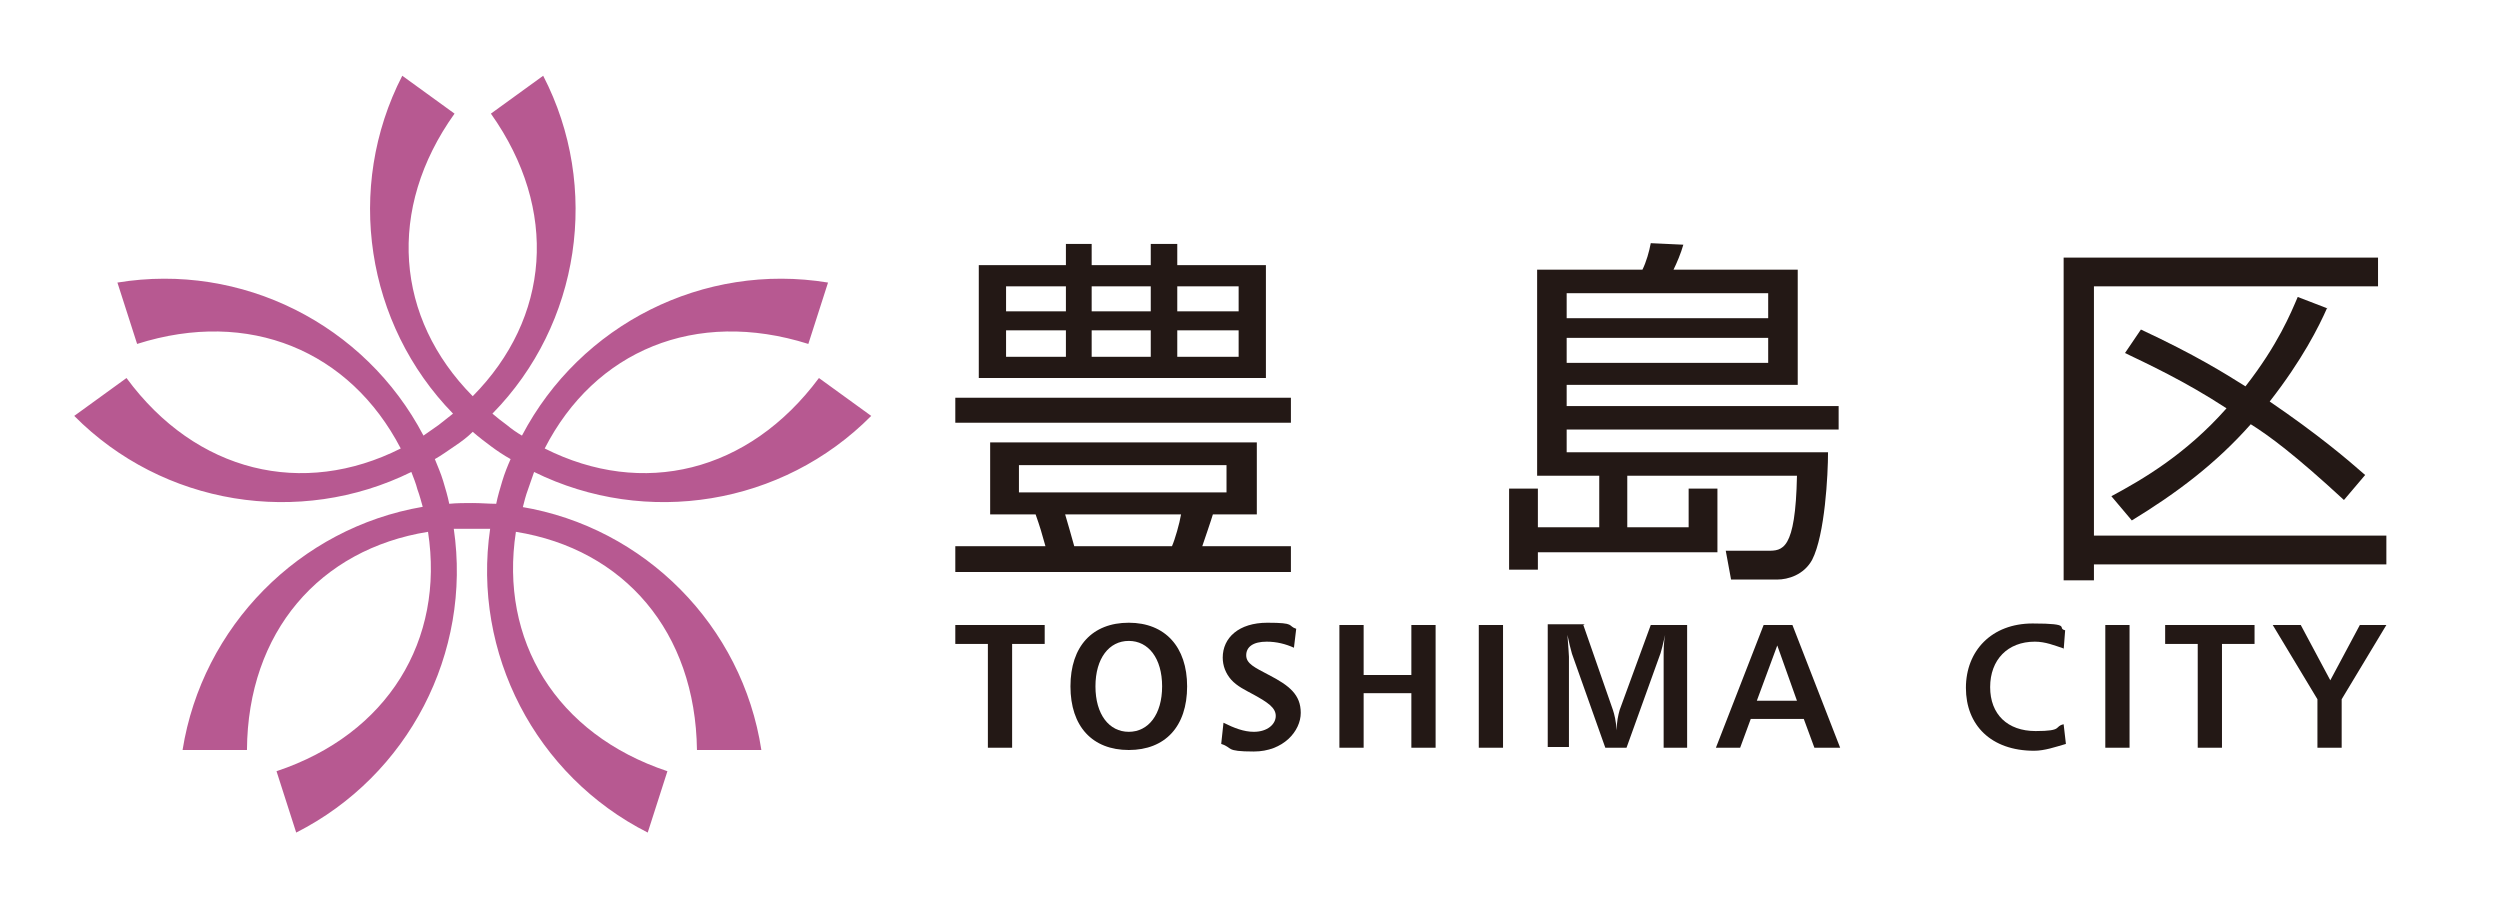
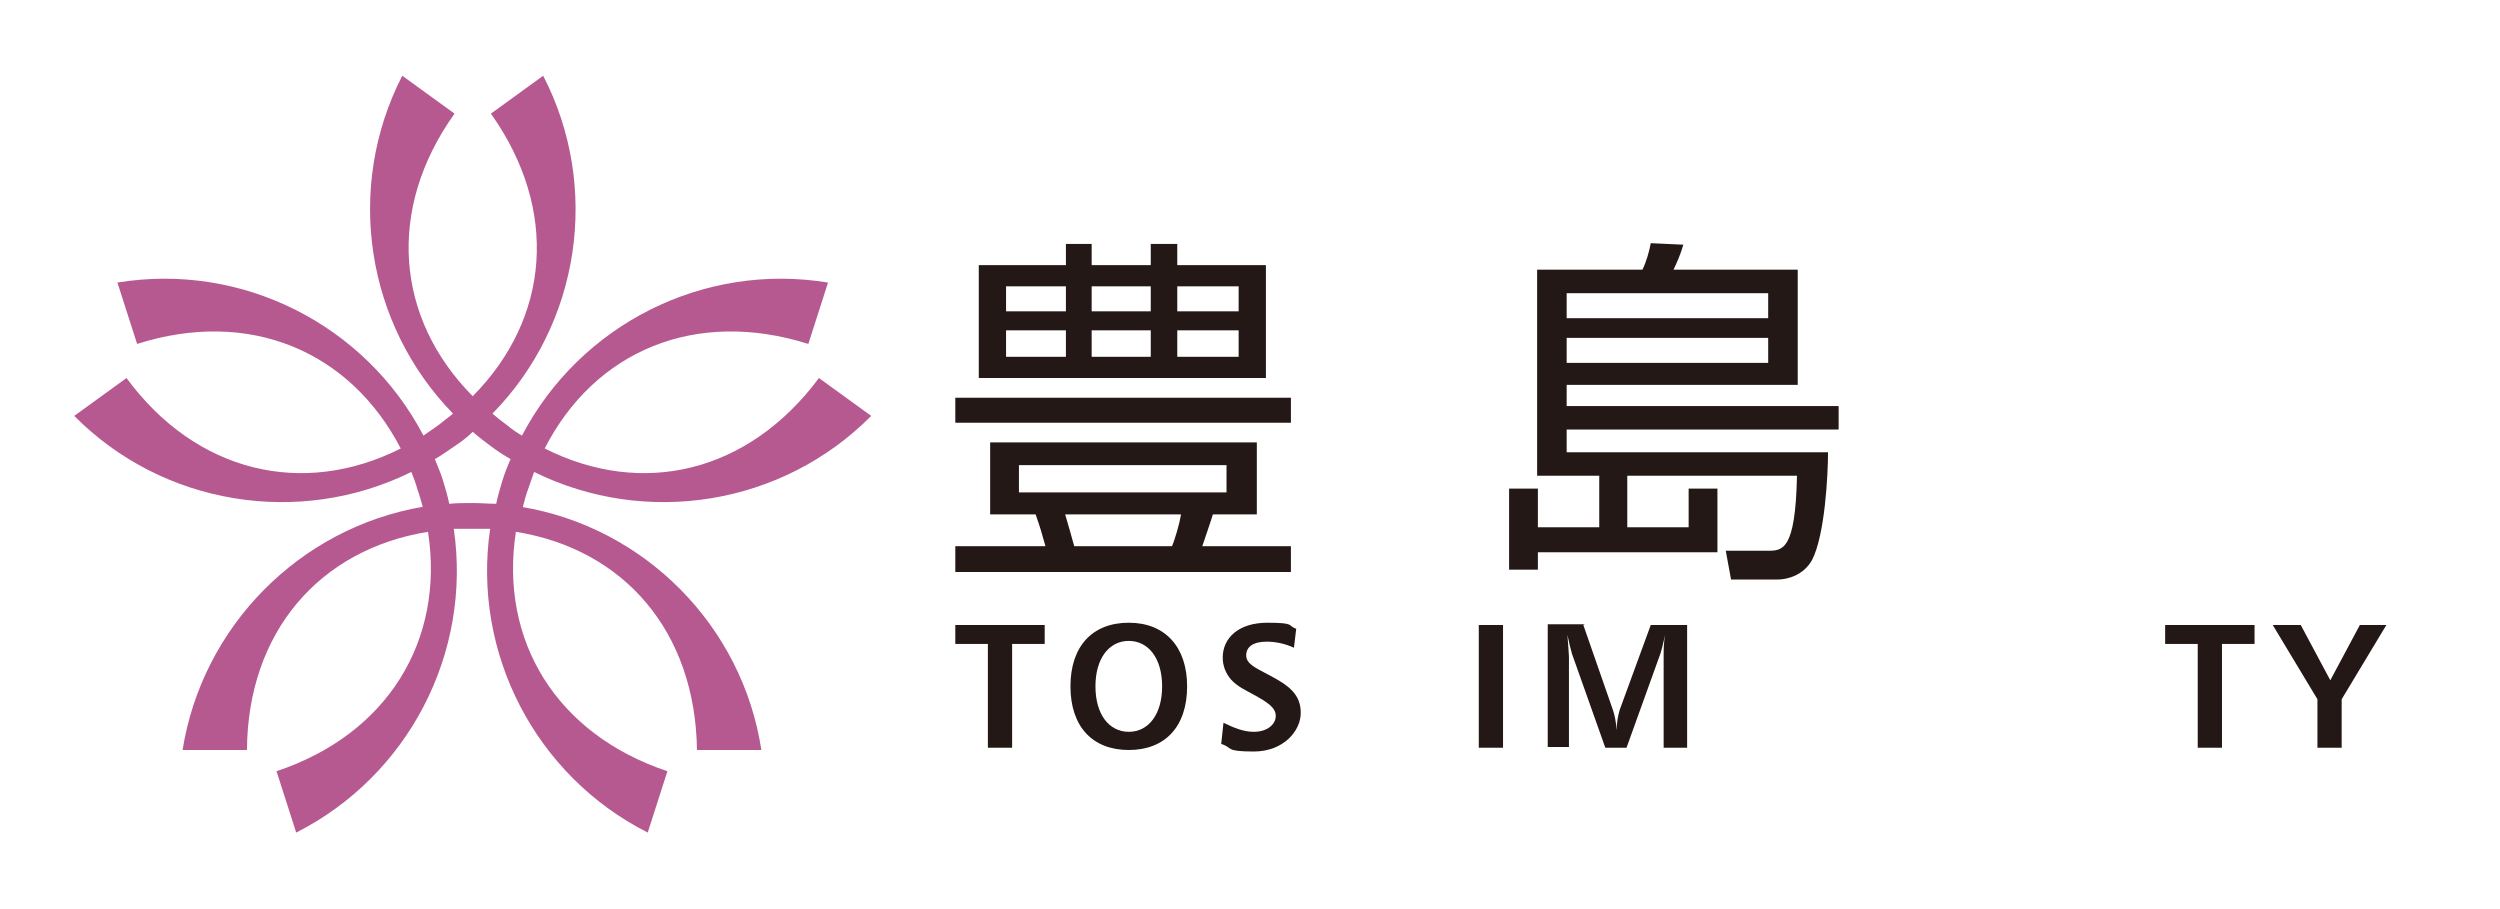
<svg xmlns="http://www.w3.org/2000/svg" id="_レイヤー_1" data-name="レイヤー_1" version="1.1" viewBox="0 0 330 120">
  <defs>
    <style>
      .st0 {
        fill: #b75991;
      }

      .st1 {
        fill: #231815;
      }

      .st2 {
        fill: #fff;
      }
    </style>
  </defs>
  <rect class="st2" width="330" height="120" />
  <g>
    <rect class="st2" width="330" height="120" />
    <g>
      <path class="st0" d="M69,67c.2-.8.4-1.6.7-2.4.3-.8.5-1.5.8-2.3,14.8,7.3,32.8,4.4,44.5-7.4l-6.9-5c-9.3,12.5-23.3,15.8-36.2,9.3,6.6-12.9,19.9-18.5,34.8-13.8l2.6-8.1c-16.4-2.7-32.7,5.5-40.4,20.2-.7-.4-1.4-.9-2-1.4h0s0,0,0,0h0c-.7-.5-1.3-1-1.9-1.5,11.6-11.8,14.3-29.9,6.7-44.6l-6.9,5c9,12.7,7.8,27-2.4,37.3-10.2-10.3-11.4-24.7-2.4-37.3l-6.9-5c-7.6,14.8-4.8,32.8,6.7,44.6-.6.5-1.3,1-1.9,1.5h0s0,0,0,0h0s0,0,0,0h0c-.7.5-1.3.9-2,1.4-7.7-14.7-24-22.9-40.4-20.2l2.6,8.1c14.8-4.7,28.1.9,34.8,13.8-12.9,6.5-27,3.2-36.2-9.3l-6.9,5c11.7,11.8,29.7,14.7,44.5,7.4.3.8.6,1.5.8,2.3.3.8.5,1.6.7,2.3-16.3,2.8-29.1,15.8-31.7,32.1h8.5c.1-15.6,9.6-26.5,23.9-28.8,2.2,14.3-5.3,26.7-20,31.6l2.6,8.1c14.8-7.5,23.2-23.7,20.8-40.1.8,0,1.6,0,2.4,0s1.6,0,2.4,0c-2.4,16.4,6,32.6,20.8,40.1l2.6-8.1c-14.7-4.9-22.2-17.3-20-31.6,14.3,2.3,23.7,13.2,23.9,28.8h8.5c-2.5-16.4-15.4-29.4-31.7-32.1ZM55.2,64.6h0s0,0,0,0h0ZM62.4,66.4c-1,0-2.1,0-3.1.1-.2-1-.5-2-.8-3-.3-1-.7-1.9-1.1-2.9.9-.5,1.7-1.1,2.6-1.7h0c.9-.6,1.7-1.2,2.4-1.9.8.7,1.6,1.3,2.4,1.9.8.6,1.7,1.2,2.6,1.7-.4.9-.8,1.9-1.1,2.9-.3,1-.6,2-.8,3-1,0-2-.1-3.1-.1Z" />
      <g>
        <path class="st1" d="M126.1,52.5h44.3v3.3h-44.3v-3.3ZM165.8,67.9h-5.7c-.2.7-1.2,3.6-1.4,4.2h11.7v3.4h-44.3v-3.4h11.9c-.5-1.8-.7-2.5-1.3-4.2h-6v-9.5h35.2v9.5ZM140.7,35v-2.8h3.4v2.8h7.8v-2.8h3.5v2.8h11.7v14.9h-37.9v-14.9h11.5ZM140.7,37.8h-7.9v3.3h7.9v-3.3ZM140.7,43.6h-7.9v3.5h7.9v-3.5ZM161.9,61.4h-27.4v3.6h27.4v-3.6ZM154.7,72.1c.4-.9,1-3,1.2-4.2h-15.3c.2.6,1,3.5,1.2,4.2h12.9ZM151.9,37.8h-7.8v3.3h7.8v-3.3ZM151.9,43.6h-7.8v3.5h7.8v-3.5ZM163.5,37.8h-8.1v3.3h8.1v-3.3ZM163.5,43.6h-8.1v3.5h8.1v-3.5Z" />
        <path class="st1" d="M242.7,56.7h-35.9v3h34.5c0,2.9-.4,10.9-2.1,14.2-1.1,2-3.2,2.6-4.6,2.6h-6.1l-.7-3.8h5.5c2,0,3.7,0,3.9-9.9h-22.4v6.8h8.1v-5.1h3.8v8.4h-23.7v2.3h-3.8v-10.7h3.8v5.1h8.1v-6.8h-8.2v-27.2h13.9c.5-1,.9-2.4,1.1-3.5l4.3.2c-.3,1.1-.9,2.5-1.3,3.3h16.4v15.2h-30.5v2.8h35.9v3.1ZM233.4,38.7h-26.6v3.3h26.6v-3.3ZM233.4,44.6h-26.6v3.3h26.6v-3.3Z" />
-         <path class="st1" d="M313.9,34v3.8h-37.5v32.9h38.6v3.8h-38.6v2.1h-4v-42.6h41.5ZM307.2,40.6c-1.1,2.5-3.3,6.9-7.6,12.4,6.3,4.3,10.1,7.5,12.6,9.7l-2.8,3.3c-6.5-6-9.9-8.5-12.3-10-4.6,5.2-9.8,9.1-15.7,12.7l-2.7-3.2c4.1-2.2,9.8-5.5,15.2-11.6-5.5-3.6-10.5-5.9-13.4-7.3l2.1-3.1c7.1,3.3,11.1,5.8,13.8,7.5,4.3-5.5,6-9.7,6.9-11.8l3.9,1.5Z" />
      </g>
      <g>
        <path class="st1" d="M137.9,82.5v2.5h-4.3v13.7h-3.2v-13.7h-4.3v-2.5h11.8Z" />
        <path class="st1" d="M156.7,90.6c0,5.3-2.9,8.4-7.7,8.4s-7.7-3.1-7.7-8.4,2.9-8.4,7.7-8.4,7.7,3.2,7.7,8.4ZM144.6,90.6c0,3.7,1.8,6,4.4,6s4.4-2.3,4.4-6-1.8-6-4.4-6-4.4,2.3-4.4,6Z" />
        <path class="st1" d="M170.8,85.5c-1.1-.5-2.3-.8-3.6-.8-1.8,0-2.7.7-2.7,1.8s1.1,1.6,3,2.6c2.7,1.4,4.2,2.6,4.2,5s-2.3,5.1-6.2,5.1-2.7-.5-4.3-1l.3-2.8c1.4.7,2.7,1.2,4,1.2,1.8,0,2.9-1,2.9-2.1s-1.1-1.8-2.9-2.8c-1.1-.6-2.2-1.1-3-2-.7-.8-1.1-1.8-1.1-2.9,0-2.6,2.1-4.6,5.9-4.6s2.6.4,3.8.8l-.3,2.5Z" />
-         <path class="st1" d="M180,82.5v6.6h6.3v-6.6h3.2v16.2h-3.2v-7.2h-6.3v7.2h-3.2v-16.2h3.2Z" />
        <path class="st1" d="M198.4,82.5v16.2h-3.2v-16.2h3.2Z" />
        <path class="st1" d="M209,82.5l3.9,11.2c.2.6.4,1.4.5,2.7,0-1.1.2-2,.4-2.7l4.1-11.2h4.8v16.2h-3.1v-12c0-.9,0-1.9.2-2.9-.3,1.3-.5,2.1-.6,2.4l-4.5,12.5h-2.8l-4.4-12.4c-.2-.7-.4-1.5-.6-2.5.1,1.5.2,2.5.2,2.9v11.9h-2.8v-16.2h4.9Z" />
-         <path class="st1" d="M236.6,82.5l6.3,16.2h-3.4l-1.4-3.8h-7l-1.4,3.8h-3.2l6.3-16.2h3.9ZM231.9,92.5h5.3l-2.6-7.3-2.7,7.3Z" />
      </g>
      <g>
-         <path class="st1" d="M272.4,85.6c-1.2-.4-2.4-.9-3.8-.9-3.6,0-5.9,2.4-5.9,6s2.3,5.8,6,5.8,2.4-.6,3.7-.9l.3,2.6c-1.4.4-2.8.9-4.2.9-5.7,0-9-3.4-9-8.3s3.4-8.5,8.8-8.5,3.1.6,4.3.9l-.2,2.6Z" />
-         <path class="st1" d="M281.1,82.5v16.2h-3.2v-16.2h3.2Z" />
        <path class="st1" d="M297.6,82.5v2.5h-4.3v13.7h-3.2v-13.7h-4.3v-2.5h11.8Z" />
        <path class="st1" d="M303.7,82.5l3.9,7.3,3.9-7.3h3.5l-5.9,9.8v6.4h-3.2v-6.4l-5.9-9.8h3.7Z" />
      </g>
    </g>
  </g>
</svg>